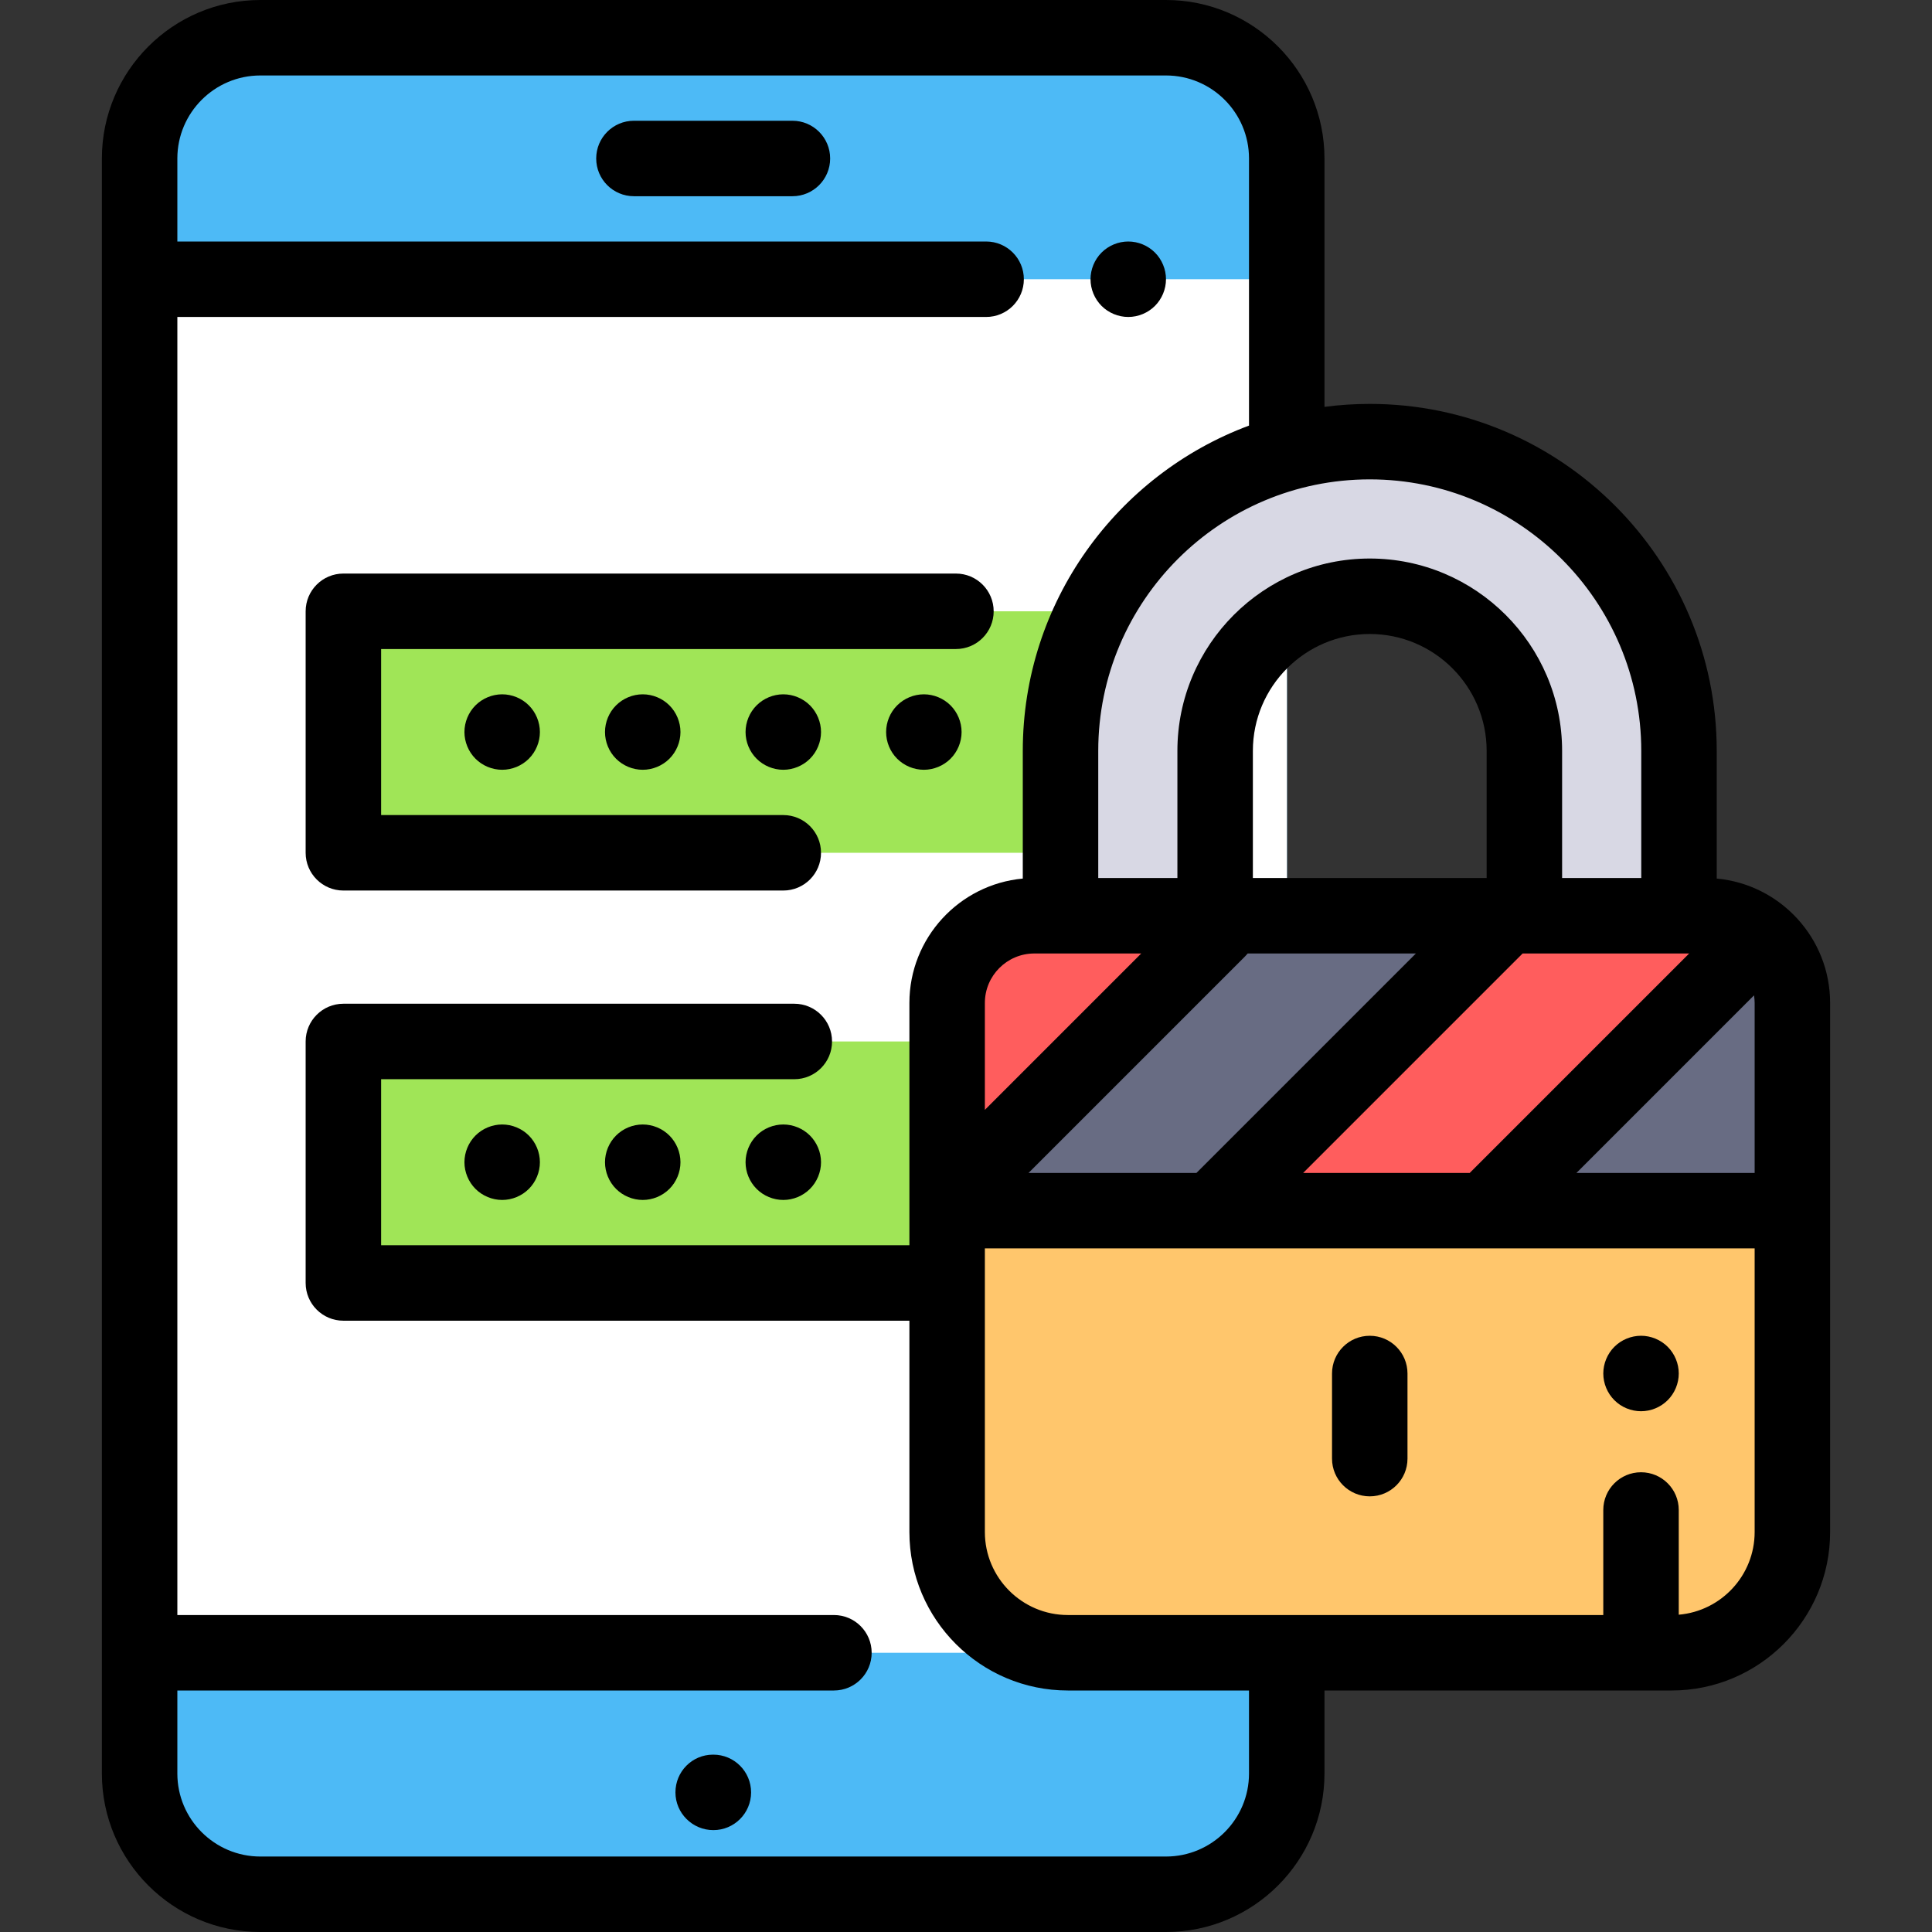
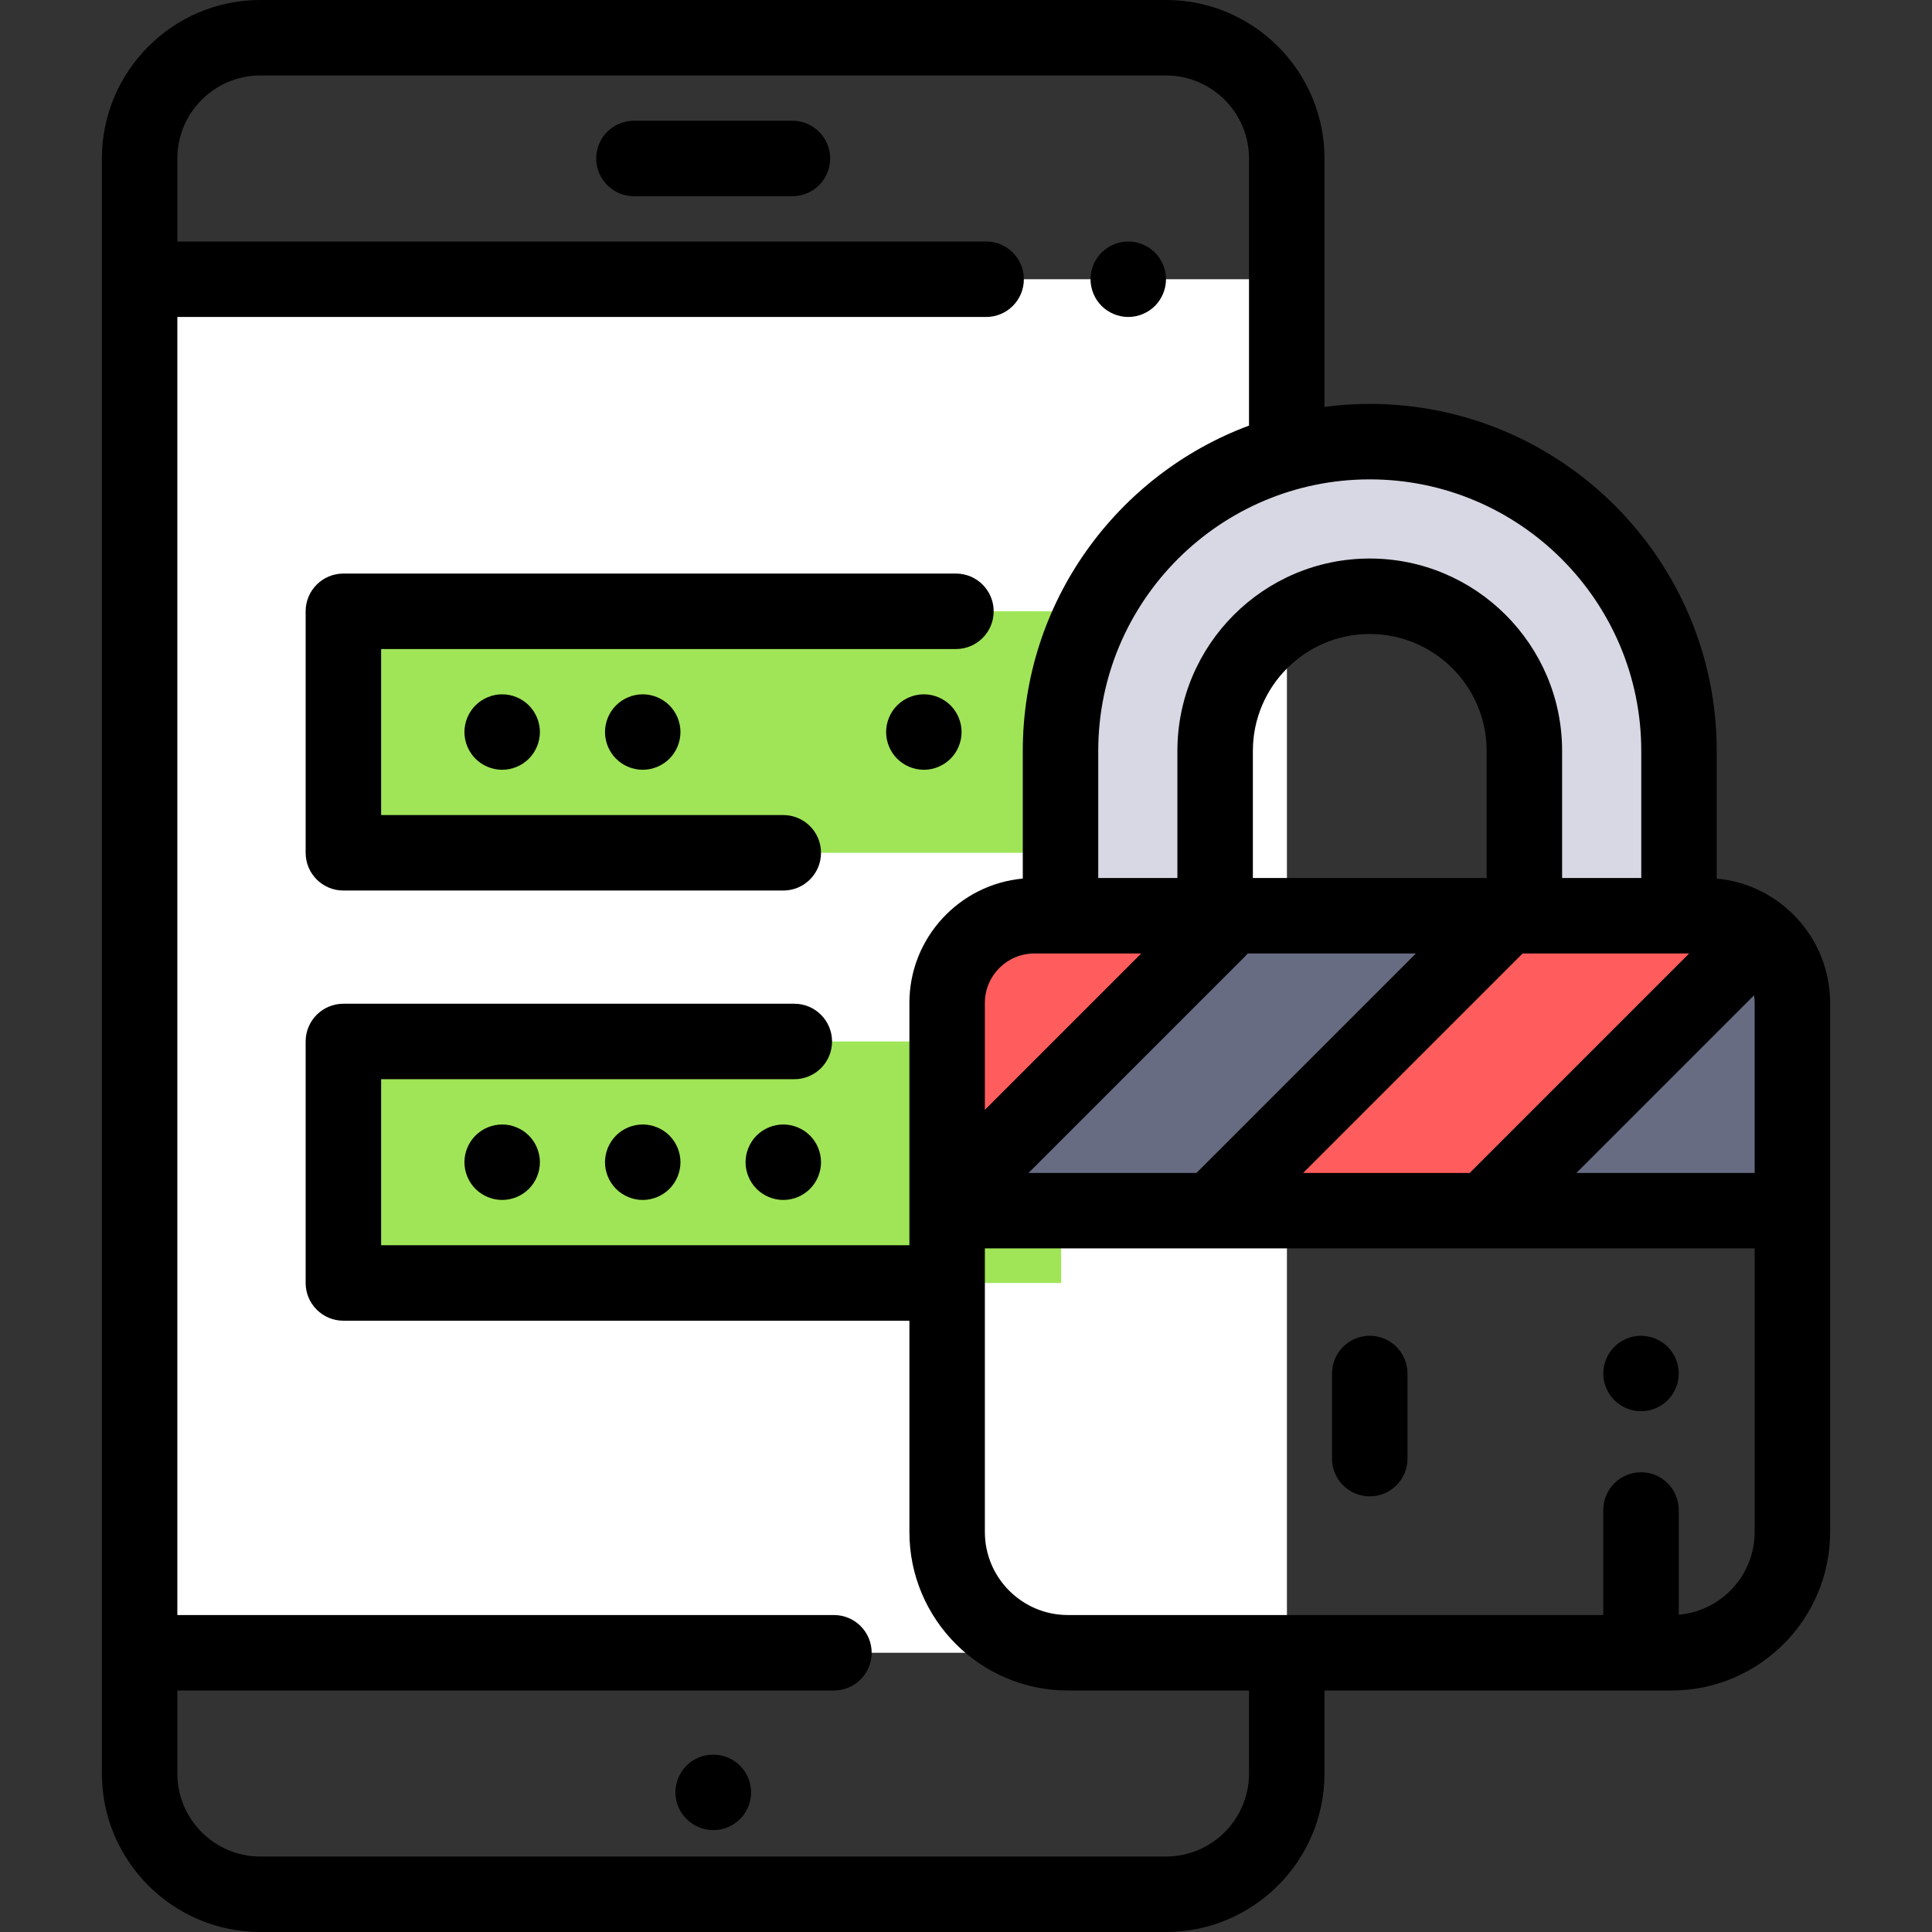
<svg xmlns="http://www.w3.org/2000/svg" version="1.1" id="Capa_1" x="0px" y="0px" viewBox="0 0 512 512" style="enable-background:new 0 0 512 512;" xml:space="preserve">
  <rect x="0" y="0" width="512" height="512" fill="#333333" stroke="none" />
-   <path style="fill:#4DBAF6;" d="M341.048,470c0,17.673-14.327,32-32,32h-240c-17.673,0-32-14.327-32-32V42c0-17.673,14.327-32,32-32  h240c17.673,0,32,14.327,32,32V470z" />
  <rect x="37.05" y="74" style="fill:#FFFFFF;" width="304" height="364" />
  <g>
    <rect x="91" y="162" style="fill:#A0E557;" width="190.21" height="64" />
    <rect x="91" y="276" style="fill:#A0E557;" width="190.21" height="64" />
  </g>
  <path style="fill:#FF5D5D;" d="M452,242.683H274c-12.703,0-23,10.297-23,23v55.156h224v-55.156  C475,252.98,464.703,242.683,452,242.683z" />
-   <path style="fill:#FFC66C;" d="M274,438h178c12.703,0,23-10.297,23-23v-94.161H251V415C251,427.703,261.297,438,274,438z" />
  <g>
    <polygon style="fill:#686C83;" points="397.4,244.65 322.775,319.275 249.808,319.458 324.991,244.275  " />
    <path style="fill:#686C83;" d="M475,265.683c0-7.23-3.339-13.677-8.556-17.894l-71.669,71.669l72.967-0.183l7.258-7.258V265.683z" />
  </g>
  <path style="fill:#D8D8E4;" d="M363,117.038c-45.188,0-81.951,36.763-81.951,81.951v43.693h40.976V198.99  c0-22.594,18.382-40.976,40.976-40.976s40.976,18.382,40.976,40.976v43.693h40.976V198.99  C444.951,153.802,408.188,117.038,363,117.038z" />
  <path d="M434.89,353.99c-2.63,0-5.21,1.069-7.07,2.93s-2.93,4.439-2.93,7.07c0,2.64,1.07,5.21,2.93,7.069  c1.86,1.87,4.44,2.931,7.07,2.931s5.2-1.061,7.07-2.931c1.86-1.859,2.93-4.439,2.93-7.069c0-2.631-1.07-5.21-2.93-7.07  C440.1,355.06,437.52,353.99,434.89,353.99z" />
  <path d="M299,84c2.63,0,5.21-1.07,7.07-2.93S309,76.63,309,74s-1.07-5.21-2.93-7.07C304.21,65.07,301.63,64,299,64  s-5.21,1.07-7.07,2.93C290.07,68.79,289,71.37,289,74s1.07,5.21,2.93,7.07C293.79,82.93,296.37,84,299,84z" />
  <path d="M189.047,465h-0.095c-5.523,0-9.953,4.478-9.953,10s4.524,10,10.047,10s10-4.478,10-10S194.57,465,189.047,465z" />
  <path d="M210,32h-42c-5.523,0-10,4.477-10,10s4.477,10,10,10h42c5.523,0,10-4.477,10-10S215.523,32,210,32z" />
  <path d="M454.951,232.83v-33.84c0-50.702-41.249-91.951-91.951-91.951c-4.067,0-8.071,0.269-12,0.783V42c0-23.159-18.841-42-42-42  H69C45.841,0,27,18.841,27,42v428c0,23.159,18.841,42,42,42h240c23.159,0,42-18.841,42-42v-22h92c23.159,0,42-18.841,42-42V265.787  C485,248.564,471.777,234.377,454.951,232.83z M274.104,252.683h6.945h21.392L261,294.124v-28.336  C261,258.562,266.878,252.683,274.104,252.683z M393.976,232.683h-61.951V198.99c0-17.08,13.896-30.976,30.976-30.976  s30.976,13.896,30.976,30.976v33.693H393.976z M329.967,253.442c0.244-0.244,0.472-0.497,0.686-0.759h44.572l-58.156,58.157H272.57  L329.967,253.442z M403.509,252.683h0.466h40.976h2.695l-57.981,57.981c-0.057,0.057-0.104,0.118-0.159,0.176h-44.153  L403.509,252.683z M464.83,263.783c0.101,0.655,0.17,1.321,0.17,2.004v45.053h-47.226L464.83,263.783z M434.951,198.99v33.693  h-20.976V198.99c0-28.108-22.868-50.976-50.976-50.976s-50.976,22.868-50.976,50.976v33.693h-20.976V198.99  c0-39.674,32.277-71.951,71.951-71.951S434.951,159.316,434.951,198.99z M331,470c0,12.131-9.869,22-22,22H69  c-12.131,0-22-9.869-22-22v-22h174c5.523,0,10-4.478,10-10s-4.477-10-10-10H47V84h214.333c5.523,0,10-4.477,10-10s-4.477-10-10-10  H47V42c0-12.131,9.869-22,22-22h240c12.131,0,22,9.869,22,22v70.786c-34.972,13.024-59.951,46.75-59.951,86.204v33.84  C254.223,234.377,241,248.564,241,265.787V330H101v-44h109.5c5.523,0,10-4.478,10-10s-4.477-10-10-10H91c-5.523,0-10,4.478-10,10v64  c0,5.522,4.477,10,10,10h150v56c0,23.159,18.841,42,42,42h48V470z M444.887,427.914v-27.75c0-5.522-4.477-10-10-10s-10,4.478-10,10  V428H283c-12.131,0-22-9.869-22-22v-75.16h204V406C465,417.495,456.137,426.953,444.887,427.914z" />
  <path d="M363,353.995c-5.523,0-10,4.478-10,10v22.554c0,5.522,4.477,10,10,10s10-4.478,10-10v-22.554  C373,358.473,368.523,353.995,363,353.995z" />
  <path d="M91,236h116.578c5.523,0,10-4.477,10-10s-4.477-10-10-10H101v-44h152.333c5.523,0,10-4.477,10-10s-4.477-10-10-10H91  c-5.523,0-10,4.477-10,10v64C81,231.523,85.477,236,91,236z" />
  <path d="M170.33,298c-2.64,0-5.21,1.069-7.07,2.93s-2.93,4.44-2.93,7.07s1.07,5.21,2.93,7.069c1.86,1.86,4.44,2.931,7.07,2.931  s5.21-1.07,7.07-2.931c1.86-1.859,2.93-4.439,2.93-7.069s-1.07-5.21-2.93-7.07S172.96,298,170.33,298z" />
  <path d="M207.58,298c-2.64,0-5.21,1.069-7.07,2.93s-2.93,4.44-2.93,7.07s1.07,5.21,2.93,7.069c1.86,1.86,4.44,2.931,7.07,2.931  s5.21-1.07,7.07-2.931c1.86-1.859,2.93-4.439,2.93-7.069s-1.07-5.21-2.93-7.07S210.21,298,207.58,298z" />
  <path d="M133.08,298c-2.64,0-5.21,1.069-7.07,2.93s-2.93,4.44-2.93,7.07s1.07,5.21,2.93,7.069c1.86,1.86,4.44,2.931,7.07,2.931  s5.21-1.07,7.07-2.931c1.86-1.859,2.93-4.439,2.93-7.069s-1.07-5.21-2.93-7.07S135.71,298,133.08,298z" />
  <path d="M163.26,186.93c-1.87,1.86-2.93,4.44-2.93,7.07s1.06,5.21,2.93,7.07c1.86,1.86,4.43,2.93,7.07,2.93  c2.63,0,5.21-1.07,7.07-2.93s2.93-4.44,2.93-7.07s-1.07-5.21-2.93-7.07c-1.86-1.86-4.44-2.93-7.07-2.93S165.12,185.07,163.26,186.93  z" />
-   <path d="M200.51,186.93c-1.87,1.86-2.93,4.44-2.93,7.07s1.06,5.21,2.93,7.07c1.86,1.86,4.43,2.93,7.07,2.93  c2.63,0,5.21-1.07,7.07-2.93s2.93-4.44,2.93-7.07s-1.07-5.21-2.93-7.07c-1.86-1.86-4.44-2.93-7.07-2.93S202.37,185.07,200.51,186.93  z" />
  <path d="M244.83,184c-2.63,0-5.21,1.07-7.07,2.93c-1.87,1.86-2.93,4.44-2.93,7.07s1.06,5.21,2.93,7.07  c1.86,1.86,4.43,2.93,7.07,2.93c2.63,0,5.21-1.07,7.07-2.93s2.93-4.44,2.93-7.07s-1.07-5.21-2.93-7.07  C250.04,185.07,247.46,184,244.83,184z" />
  <path d="M126.01,186.93c-1.86,1.86-2.93,4.44-2.93,7.07s1.07,5.21,2.93,7.07s4.43,2.93,7.07,2.93c2.63,0,5.21-1.07,7.07-2.93  s2.93-4.44,2.93-7.07s-1.07-5.21-2.93-7.07c-1.86-1.86-4.44-2.93-7.07-2.93S127.87,185.07,126.01,186.93z" />
  <g>
</g>
  <g>
</g>
  <g>
</g>
  <g>
</g>
  <g>
</g>
  <g>
</g>
  <g>
</g>
  <g>
</g>
  <g>
</g>
  <g>
</g>
  <g>
</g>
  <g>
</g>
  <g>
</g>
  <g>
</g>
  <g>
</g>
</svg>